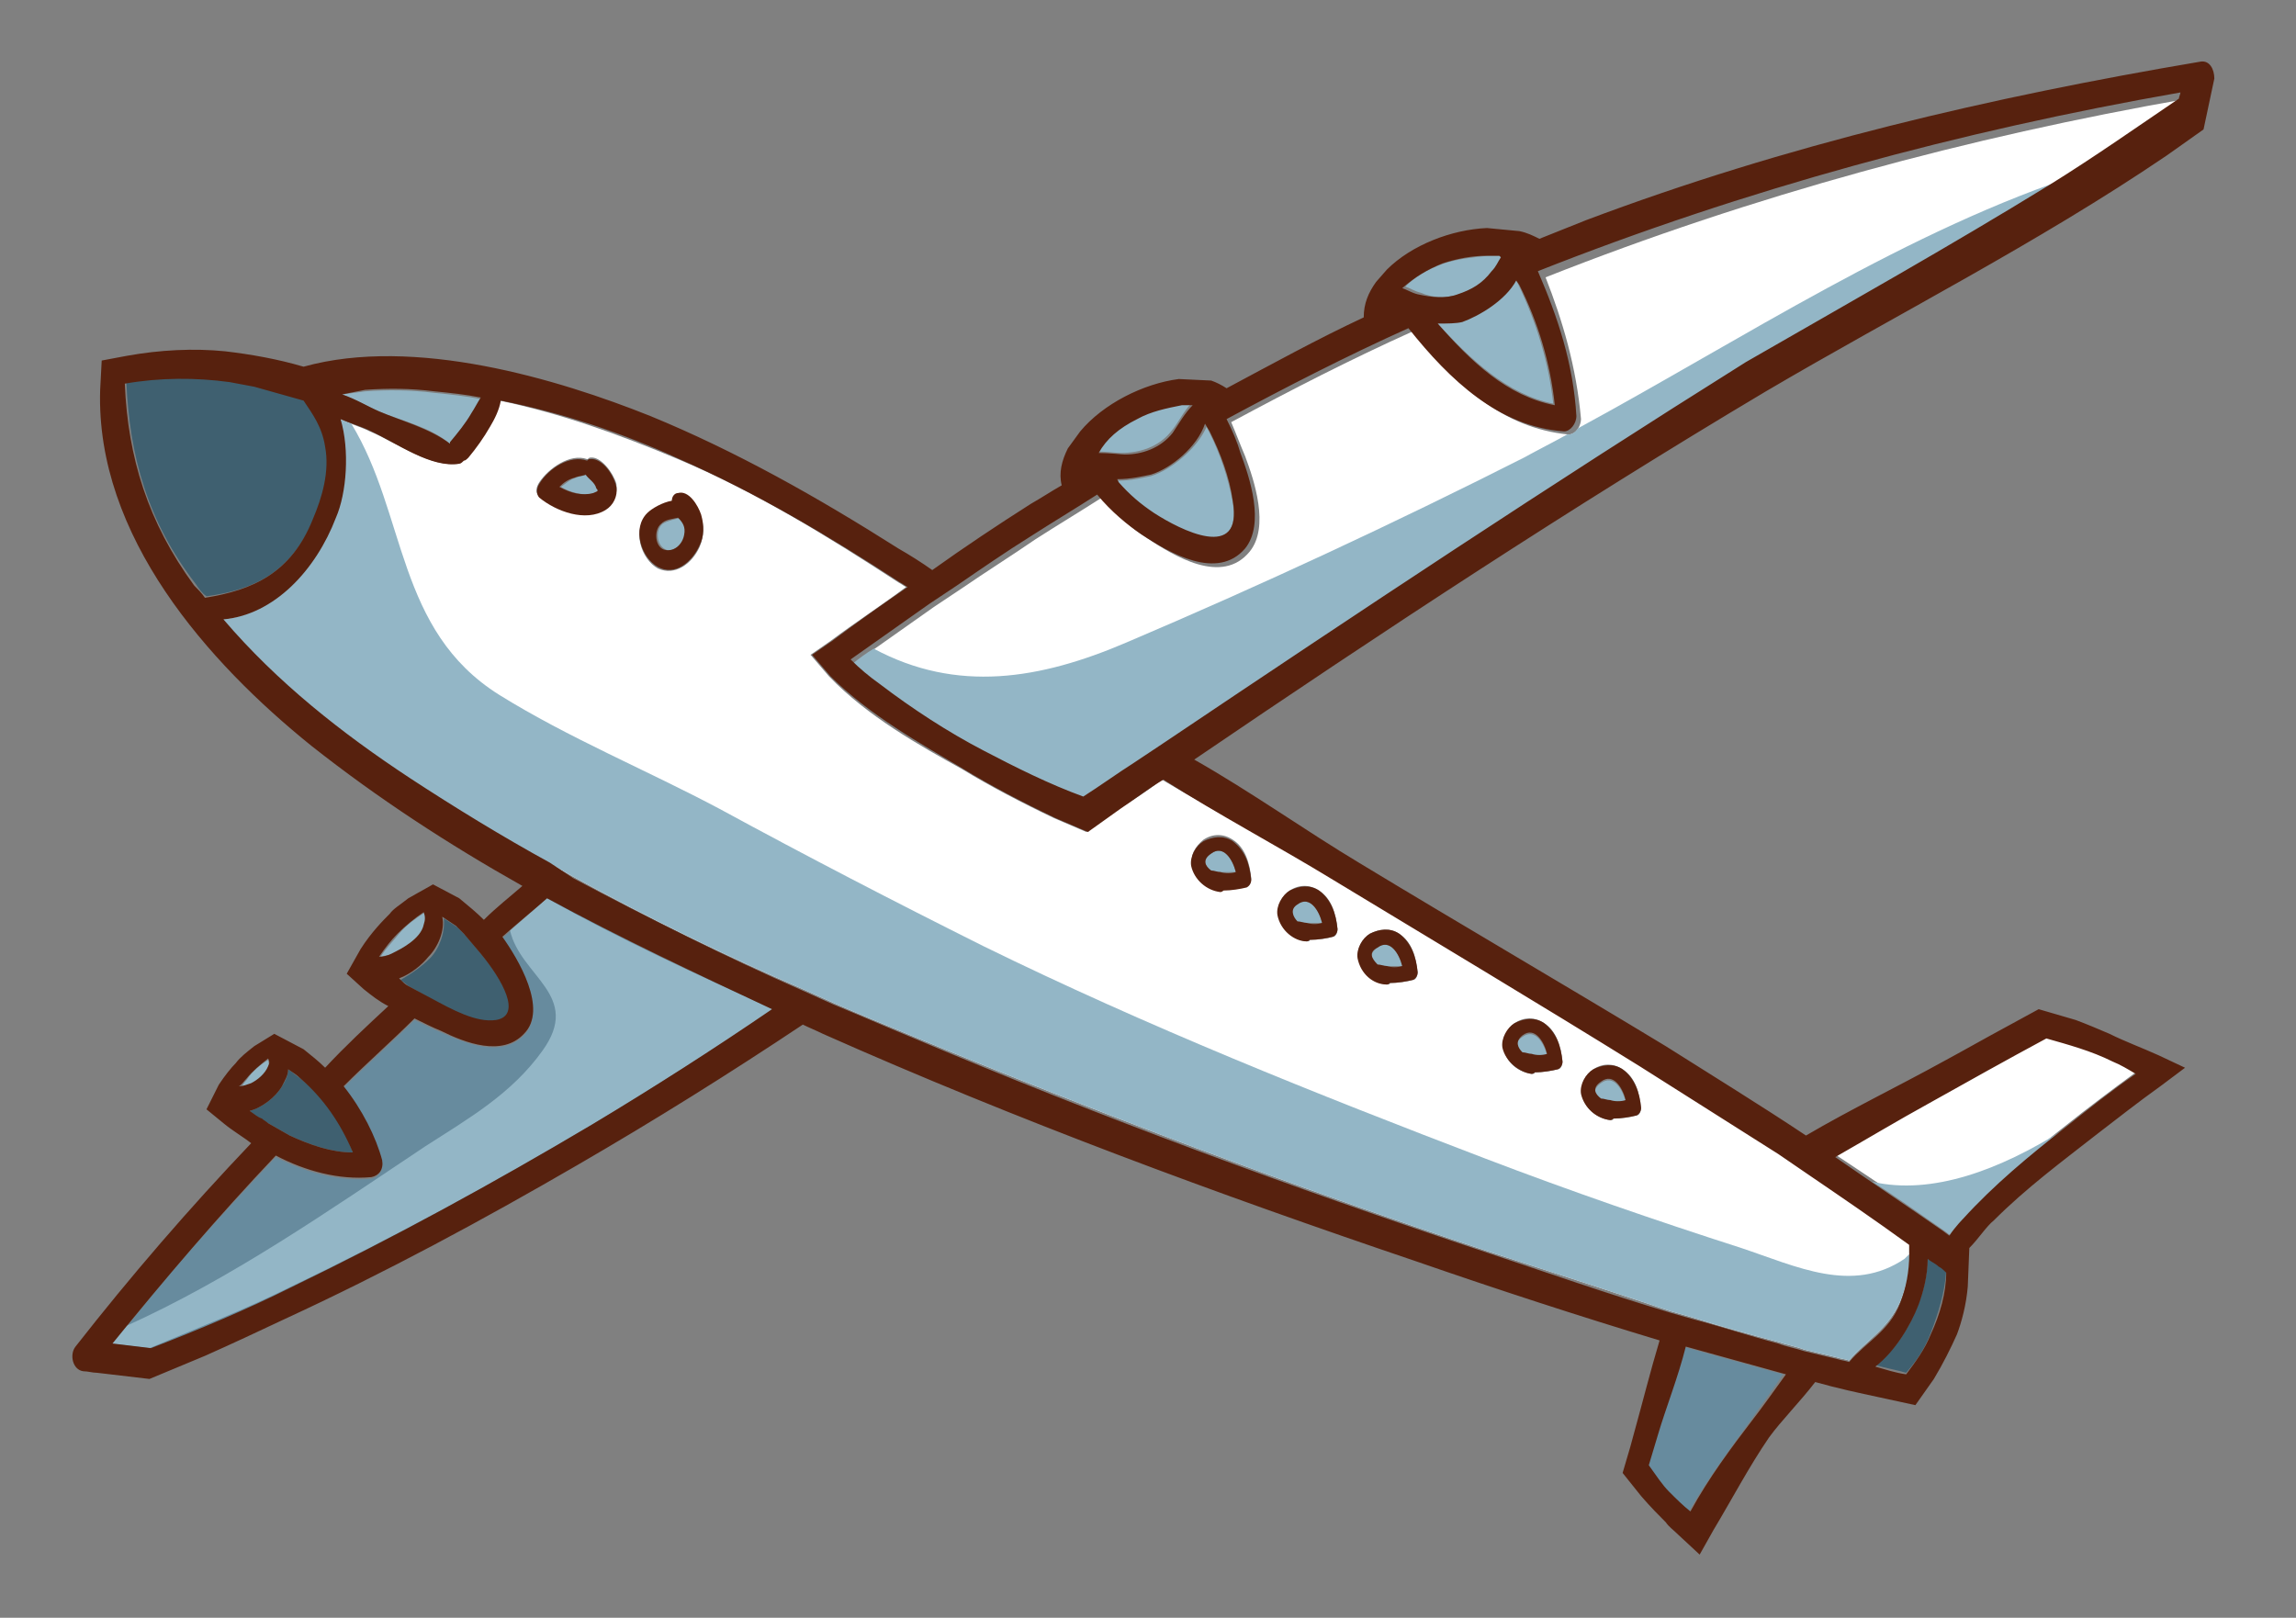
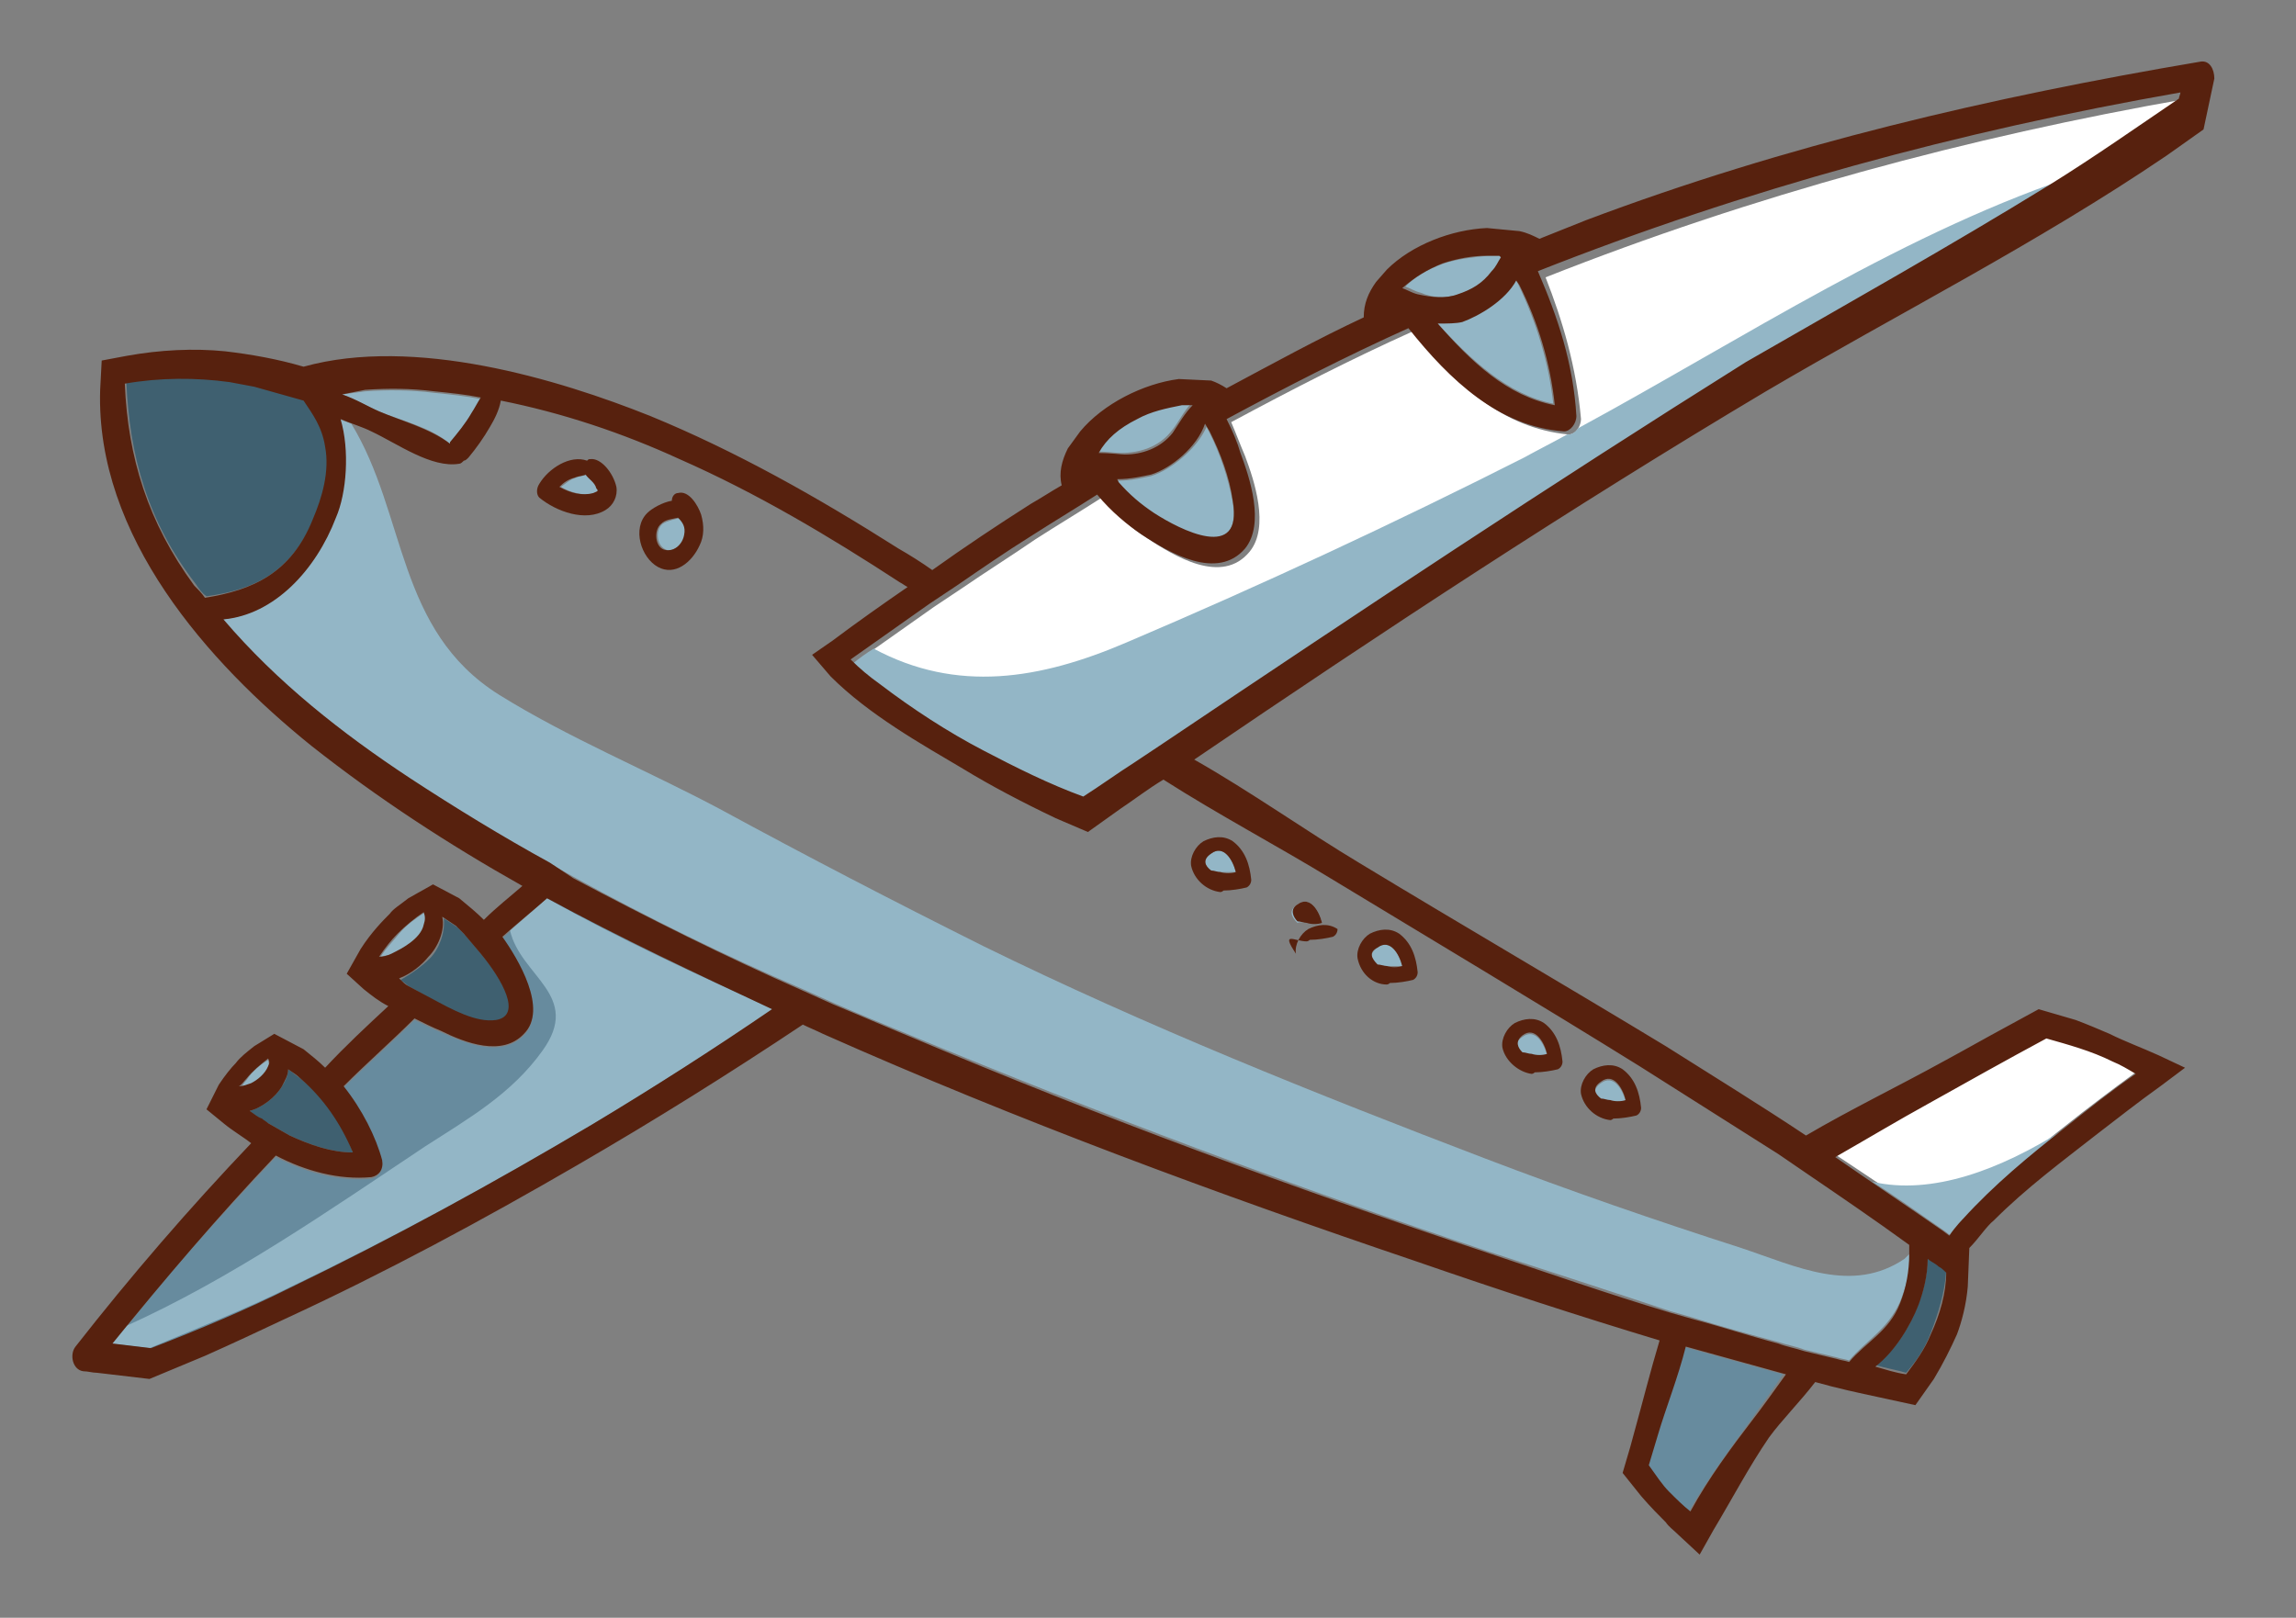
<svg xmlns="http://www.w3.org/2000/svg" id="Layer_1" x="0px" y="0px" viewBox="0 0 149 105" style="enable-background:new 0 0 149 105;" xml:space="preserve">
  <rect x="0" y="0" width="149" height="105" fill="#808080" stroke="none" />
  <style type="text/css"> .st0{fill:#93B6C6;} .st1{fill:#678B9E;} .st2{fill:#3F6070;} .st3{fill:#FFFFFF;} .st4{fill:#57210E;} </style>
  <g>
    <g>
      <path class="st0" d="M17.4,69.3c0.1-0.2,0-0.4,0-0.5c-0.5,0.3-1,0.7-1.4,1.3c-0.2,0.2-0.3,0.4-0.4,0.6c0.3,0,0.5-0.1,0.8-0.2 C16.8,70.2,17.2,69.8,17.4,69.3z" />
      <path class="st1" d="M32.6,60.9c1,1.3,3,4.6,1.4,6.3c-1.5,1.5-3.8,0.5-5.4-0.2c-0.5-0.2-1.1-0.5-1.7-0.8c-1.5,1.5-3.1,2.9-4.6,4.4 c1.2,1.5,2,3.3,2.5,4.8c0.1,0.5-0.2,1-0.7,1.1c-2.1,0.2-4.3-0.4-6.2-1.4c-3.7,3.9-7.3,7.9-10.6,12.2c0.8,0.1,1.7,0.2,2.5,0.3 c3.1-1.3,6.2-2.5,9.2-4C25.6,80.3,32,76.8,38.4,73c4-2.4,7.9-4.9,11.8-7.5c-4.9-2.2-9.8-4.5-14.6-7.2C34.6,59.2,33.6,60,32.6,60.9 z" />
      <path class="st0" d="M35.5,58.3c-0.8,0.7-1.6,1.4-2.4,2.1c0.7,3,4.7,4.2,2.1,7.8c-2,2.8-4.8,4.4-7.6,6.2C21.3,78.6,15,83,8.1,86.1 c-0.3,0.4-0.6,0.7-0.9,1.1c0.8,0.1,1.7,0.2,2.5,0.3c3.1-1.3,6.2-2.5,9.2-4C25.6,80.3,32,76.8,38.4,73c4-2.4,7.9-4.9,11.8-7.5 C45.3,63.3,40.3,61,35.5,58.3z" />
      <path class="st0" d="M26.7,61.2c0.3-0.3,0.8-0.7,0.9-1.2c0.1-0.3,0-0.5,0-0.8c-0.6,0.4-1.2,0.8-1.7,1.4c-0.4,0.5-0.9,1-1.2,1.5 c0.3-0.1,0.6-0.1,0.9-0.2C25.9,61.7,26.3,61.5,26.7,61.2z" />
      <path class="st0" d="M43,34c-0.5,0.4-0.4,1.5,0.3,1.7c0.5,0.1,1.1-0.5,1.2-1c0.1-0.5-0.1-0.8-0.3-1.1C43.8,33.7,43.3,33.8,43,34z" />
      <path class="st0" d="M38.1,30.8c-0.2,0.1-0.5,0.1-0.7,0.2c-0.4,0.1-0.7,0.4-1,0.6c0.7,0.4,1.5,0.6,2.2,0.4 c0.2-0.1,0.4-0.1,0.3-0.3C38.7,31.3,38.3,31.1,38.1,30.8z" />
      <path class="st2" d="M125.1,81.6c0,1.1-0.3,2.3-0.6,3c-0.5,1.4-1.5,3.1-2.8,4c0.7,0.2,1.3,0.3,2,0.5c0.6-0.7,1.2-1.5,1.6-2.6 c0.5-1.3,0.9-2.6,1-4c-0.2-0.1-0.4-0.3-0.5-0.4C125.6,81.9,125.3,81.8,125.1,81.6z" />
      <path class="st3" d="M126.5,80.1c0.4-0.6,0.8-1,0.9-1.1c2-2.2,4.3-4.1,6.6-5.9c1.5-1.2,3.1-2.4,4.6-3.5c-0.5-0.3-1-0.5-1.5-0.8 c-1.5-0.7-2.9-1.1-4.3-1.5c-2.5,1.4-5.1,2.8-7.6,4.2c-2,1.1-4,2.3-6,3.5c2.4,1.6,4.7,3.1,7,4.8L126.5,80.1z" />
      <path class="st0" d="M121.5,76.7c1.6,1,3.1,2.1,4.7,3.2l0.4,0.3c0.4-0.6,0.8-1,0.9-1.1c1.9-2.1,4.1-3.9,6.3-5.7 C129.8,75.9,125.4,77.6,121.5,76.7z" />
      <path class="st1" d="M107.5,93.1c-0.2,0.7-0.4,1.3-0.6,2c0.5,0.6,1,1.3,1.3,1.7c0.5,0.5,0.9,0.9,1.4,1.3c1.2-2.1,2.7-4.1,4-5.9 c0.6-0.9,1.4-1.9,2.1-3c-2.2-0.6-4.3-1.2-6.5-1.8C108.9,89.4,108.1,91.3,107.5,93.1z" />
      <path class="st0" d="M74.7,30.9c-0.5,0.1-1.3,0.3-2.2,0.3l0.1,0.2c0.7,0.7,1.4,1.4,2.3,2c1.7,1.1,5.7,3.2,5.1-0.8 c-0.3-1.6-0.8-3.1-1.5-4.5l-0.2-0.4C77.7,29.1,76,30.5,74.7,30.9z" />
      <path class="st2" d="M26.5,64l1.6,0.9c1.3,0.7,2.8,1.6,4.2,1.4c1.7-0.2,0.4-2.6-1-4.3l-1.1-1.3c-0.2-0.2-0.4-0.4-0.5-0.5 c-0.3-0.2-0.6-0.4-0.9-0.6c0.1,0.9-0.3,2-0.9,2.6c-0.5,0.5-1.2,1-1.9,1.4C26.1,63.7,26.3,63.8,26.5,64z" />
      <path class="st0" d="M93.2,20.9c2.2,2.4,4.6,4.7,7.6,5.3c-0.3-2.7-1.1-5.3-2.3-7.8l-0.2-0.3c-0.7,1.4-2.4,2.3-3.6,2.6 C94.4,20.9,93.8,20.9,93.2,20.9z" />
      <path class="st0" d="M94.7,19.1c0.8-0.3,1.6-0.7,2.2-1.5c0.2-0.3,0.4-0.6,0.6-0.9l-0.1-0.1c-0.3,0-0.5,0-0.8,0 c-1,0.1-2,0.2-2.9,0.5c-1.1,0.4-1.9,0.9-2.5,1.5c0.3,0.1,0.6,0.3,1,0.4C92.9,19.3,93.8,19.4,94.7,19.1z" />
      <path class="st2" d="M20.4,33.6c0.6-1.4,1.1-3.1,0.8-4.7c-0.2-1.3-0.8-2.1-1.4-3l-3.2-0.9c-0.5-0.1-1.1-0.2-1.6-0.3 c-2.3-0.3-4.6-0.3-6.8,0.1c0.2,4.8,1.4,9.1,4.5,13.1c0.2,0.3,0.4,0.6,0.7,0.8C16.4,38.3,18.9,37.2,20.4,33.6z" />
      <path class="st0" d="M76,28c0.5-0.6,0.8-1.3,1.3-1.8c-0.2,0-0.4,0-0.7,0c-1,0.1-2,0.4-2.9,0.9c-1.2,0.6-2,1.3-2.7,2.2 c0.7,0,1.5,0.1,1.7,0.1C74,29.4,75.2,29,76,28z" />
      <path class="st0" d="M29.2,28.8C29.2,28.7,29.2,28.7,29.2,28.8c0.5-0.7,1-1.3,1.4-1.9c0.2-0.3,0.4-0.7,0.6-1c-1-0.2-2-0.3-3-0.4 c-1.6-0.2-3.1-0.2-4.5-0.1l-1.5,0.2c0.8,0.3,1.7,0.8,2.4,1.1C26,27.3,27.9,27.7,29.2,28.8z" />
      <path class="st2" d="M17.4,72.9l1.4,0.8c1.3,0.6,2.7,1.1,4.1,1.1c-0.7-1.9-1.8-3.5-3.4-4.8c-0.3-0.2-0.5-0.4-0.8-0.6 c0,0.4-0.2,0.8-0.4,1.1c-0.4,0.7-1.3,1.4-2.1,1.6c0.2,0.2,0.5,0.4,0.7,0.5C17.1,72.7,17.2,72.8,17.4,72.9z" />
-       <path class="st3" d="M72.6,52.5L70.5,54l-2.1-0.9c-2.1-1-4.2-2.1-6-3.2c-2.7-1.5-6.1-3.4-8.6-6l-1.2-1.4l1.3-0.9 c1.6-1.2,3.3-2.3,4.9-3.5c-0.2-0.1-0.3-0.2-0.5-0.3c-4.6-3-9.3-5.9-14.3-8c-3.8-1.6-7.7-3-11.6-3.8c-0.1,0.6-0.4,1.2-0.7,1.7 c-0.4,0.7-0.9,1.4-1.4,2c-0.1,0.1-0.2,0.2-0.3,0.2c-0.1,0.1-0.2,0.2-0.3,0.2c-1.9,0.2-4-1.4-5.7-2.1c-0.6-0.3-1.3-0.5-2-0.8 c0.7,2,0.4,4.7-0.3,6.4c-1.4,3.4-4,6.3-7.3,6.6c3.5,4.1,7.8,7.4,12.1,10.3c3,2,6,3.8,9.1,5.5l1.6,0.9c4.9,2.7,9.8,5.1,14.9,7.3 l2,0.9c1.6,0.7,3.3,1.4,5,2.1c12.3,5.1,24.8,9.8,37.4,14c4,1.3,8,2.6,11.9,3.9l1.4,0.4c1.9,0.6,3.7,1.1,5.6,1.6 c0.6,0.2,1.2,0.3,1.7,0.5l2.1,0.5c0.3,0.1,0.5,0.1,0.8,0.2c1.1-1.3,2.5-2,3.3-3.8c0.4-1,0.7-2.1,0.6-3.2c0-0.2,0-0.4,0-0.6 c-2.2-1.6-4.4-3.1-6.6-4.6l-1.9-1.3c-3-2-6-3.9-9-5.7c-6.6-4.1-13.2-8-19.9-12.1c-3.6-2.2-7.4-4.2-11.1-6.4 C74.5,51.3,73.6,51.9,72.6,52.5z M39.3,33c-1.3,0.8-3.2,0.2-4.3-0.8c-0.3-0.2-0.2-0.6,0-0.9c0.6-0.9,2-1.9,3.1-1.5 c0.1,0,0.1-0.1,0.2-0.1c0.7-0.1,1.5,1,1.7,1.7C40.1,32.1,39.8,32.7,39.3,33z M45.4,35.5c-0.5,1.1-1.6,1.9-2.7,1.4 c-1.1-0.6-1.7-2.5-0.7-3.5c0.3-0.3,1-0.7,1.6-0.8c0,0,0,0,0,0c0-0.3,0.2-0.5,0.4-0.5c0.7-0.1,1.3,0.9,1.5,1.5 C45.7,34.1,45.7,34.8,45.4,35.5z M103.4,69.4c0.6-0.4,1.3-0.4,1.9,0c0.8,0.5,1.1,1.5,1.2,2.5c0,0.2-0.1,0.5-0.3,0.5 c-0.4,0.1-0.9,0.2-1.5,0.2c0,0.1-0.1,0.1-0.2,0.1c-0.8-0.1-1.7-0.7-1.8-1.7C102.5,70.4,102.9,69.7,103.4,69.4z M98.3,66.4 c0.6-0.4,1.3-0.4,1.9,0c0.8,0.5,1.1,1.5,1.2,2.5c0,0.2-0.1,0.5-0.3,0.5c-0.4,0.1-0.9,0.2-1.5,0.2c0,0.1-0.1,0.1-0.2,0.1 c-0.8-0.1-1.7-0.7-1.8-1.7C97.5,67.4,97.8,66.7,98.3,66.4z M88.9,60.6c0.6-0.3,1.3-0.4,1.9,0c0.8,0.5,1.1,1.5,1.2,2.5 c0,0.2-0.1,0.5-0.3,0.5c-0.4,0.1-0.9,0.2-1.5,0.2c0,0.1-0.1,0.1-0.2,0.1c-0.8-0.1-1.7-0.7-1.8-1.7C88,61.6,88.4,60.9,88.9,60.6z M83.7,57.8c0.6-0.4,1.3-0.4,1.9,0c0.8,0.5,1.1,1.5,1.2,2.5c0,0.2-0.1,0.5-0.3,0.5C86.2,60.9,85.6,61,85,61c0,0.1-0.1,0.1-0.2,0.1 c-0.8-0.1-1.7-0.7-1.8-1.7C82.9,58.8,83.2,58.1,83.7,57.8z M78.1,54.5c0.6-0.4,1.3-0.4,1.9,0c0.8,0.5,1.1,1.5,1.2,2.5 c0,0.2-0.1,0.5-0.3,0.5c-0.4,0.1-0.9,0.2-1.5,0.2c0,0.1-0.1,0.1-0.2,0.1c-0.8-0.1-1.7-0.7-1.8-1.7C77.2,55.5,77.6,54.9,78.1,54.5z " />
      <path class="st0" d="M123.6,81.7c-3.4,2.3-7,0.5-10.6-0.7c-5.6-1.8-11.1-3.7-16.6-5.8c-11-4.2-22-8.6-32.6-13.8 c-5.8-2.9-11.4-5.8-17.1-8.9c-4.7-2.5-9.8-4.6-14.3-7.4c-6.7-4.2-6-11.7-9.6-17.6c-0.3-0.1-0.5-0.2-0.8-0.3c0.7,2,0.4,4.7-0.3,6.4 c-1.4,3.4-4,6.3-7.3,6.6c3.5,4.1,7.8,7.4,12.1,10.3c3,2,6,3.8,9.1,5.5l1.6,0.9c4.9,2.7,9.8,5.1,14.9,7.3l2,0.9 c1.6,0.7,3.3,1.4,5,2.1c12.3,5.1,24.8,9.8,37.4,14c4,1.3,8,2.6,11.9,3.9l1.4,0.4c1.9,0.6,3.7,1.1,5.6,1.6c0.6,0.2,1.2,0.3,1.7,0.5 l2.1,0.5c0.3,0.1,0.5,0.1,0.8,0.2c1.1-1.3,2.5-2,3.3-3.8c0.4-1,0.7-2,0.6-3.1C123.8,81.5,123.7,81.6,123.6,81.7z" />
      <path class="st0" d="M79.2,56.6c0.3,0,0.7,0,1,0c-0.2-0.8-0.8-1.8-1.6-1.2c-0.6,0.4-0.4,0.8,0,1.2C78.8,56.6,79,56.6,79.2,56.6z" />
      <path class="st0" d="M84.8,59.9c0.3,0,0.7,0,1,0c-0.2-0.8-0.8-1.8-1.6-1.2c-0.6,0.4-0.4,0.8,0,1.2C84.4,59.8,84.6,59.9,84.8,59.9z " />
      <path class="st0" d="M90,62.7c0.3,0,0.7,0,1,0c-0.2-0.8-0.8-1.8-1.6-1.2c-0.6,0.4-0.4,0.8,0,1.2C89.6,62.6,89.8,62.7,90,62.7z" />
      <path class="st3" d="M102.6,27.2c0,0.4-0.3,1-0.8,1c-4.3-0.4-7.4-3.3-10.1-6.7c-4,1.8-7.9,3.8-11.8,5.9c0.3,0.7,0.6,1.5,0.9,2.2 c0.6,1.6,1.6,4.6,0.3,6.2c-1.8,2.2-4.9,0.3-6.7-0.9c-1-0.6-2-1.6-2.9-2.6c-1.4,0.9-2.9,1.8-4.3,2.7c-1.6,1.1-3.2,2.1-4.8,3.2 l-1.8,1.2c-1.7,1.2-3.4,2.4-5.1,3.6c0.6,0.5,1.2,1.1,1.9,1.6c2.2,1.6,4.4,3,6.7,4.3c2.1,1.1,4.2,2.2,6.5,3 c1.1-0.7,2.2-1.5,3.3-2.2l2-1.4c0,0,0,0,0,0c12.5-8.4,25-16.7,37.9-24.4c6.5-3.9,13.2-7.5,19.7-11.5c2.9-1.8,5.7-3.7,8.4-5.6 c0-0.1,0.1-0.3,0.1-0.4c-14.3,2.5-28.3,6.3-41.7,11.6C101.4,20.8,102.3,23.8,102.6,27.2z" />
      <path class="st0" d="M102.4,27.8c-0.1,0.2-0.4,0.4-0.6,0.4c0,0,0,0-0.1,0c-0.9,0.5-1.9,1-2.8,1.5c-8.5,4.3-17.1,8.3-25.8,12 c-5.6,2.4-11,3.3-16.4,0.4c-0.5,0.3-0.9,0.6-1.4,1c0.6,0.5,1.2,1.1,1.9,1.6c2.2,1.6,4.4,3,6.7,4.3c2.1,1.1,4.2,2.2,6.5,3 c1.1-0.7,2.2-1.5,3.3-2.2l2-1.4c0,0,0,0,0,0c12.5-8.4,25-16.7,37.9-24.4c6.5-3.9,13.2-7.5,19.7-11.5c0.7-0.4,1.4-0.9,2-1.3 C123.8,14.9,113.1,22,102.4,27.8z" />
      <path class="st0" d="M99.4,68.5c0.3,0,0.7,0,1,0c-0.2-0.8-0.8-1.8-1.6-1.2c-0.6,0.4-0.4,0.8,0,1.2C99,68.4,99.2,68.4,99.4,68.5z" />
      <path class="st0" d="M104.5,71.5c0.3,0,0.7,0,1,0c-0.2-0.8-0.8-1.8-1.6-1.2c-0.6,0.4-0.4,0.8,0,1.2 C104.1,71.4,104.3,71.4,104.5,71.5z" />
    </g>
    <g>
      <path class="st4" d="M140.6,10.1l2.4-1.7l0.7-3.3c0-0.6-0.3-1.2-0.9-1.1c-13.6,2.3-26.9,5.4-39.9,10.3c-1,0.4-2,0.8-3,1.2 c-0.4-0.2-0.8-0.4-1.3-0.5l-2.1-0.2c-2.3,0.1-4.9,1.1-6.5,2.7l-0.7,0.8c-0.5,0.7-0.8,1.4-0.8,2.3c-3,1.4-5.9,3-8.9,4.6 c-0.3-0.2-0.7-0.4-1-0.5l-2.1-0.1c-2.3,0.3-4.9,1.6-6.4,3.4l-0.8,1.1c-0.4,0.8-0.6,1.6-0.4,2.4c-0.7,0.4-1.3,0.8-2,1.2 c-2.2,1.4-4.3,2.8-6.4,4.3c-0.7-0.5-1.5-1-2.2-1.4c-5.2-3.3-10.5-6.3-16.1-8.6c-6-2.4-15.3-5.2-22.5-3.2c-1.7-0.5-3.4-0.8-5.1-1 c-2-0.2-4.2-0.1-6.4,0.3l-1.6,0.3l-0.1,1.9C6.2,34.8,13.5,43,20.2,48.4c4.3,3.4,8.9,6.4,13.7,9.1c-0.8,0.7-1.7,1.4-2.5,2.2 c-0.5-0.5-1-0.9-1.6-1.4l-1.7-0.9l-1.6,0.9c-0.5,0.4-1,0.7-1.2,1c-0.4,0.4-1.2,1.2-1.9,2.3l-0.9,1.6l1.1,1c0.5,0.4,1,0.8,1.6,1.1 c-1.4,1.3-2.8,2.6-4.1,4c-0.4-0.4-0.9-0.8-1.4-1.2l-1.9-1l-1.3,0.8c-0.5,0.4-0.9,0.7-1.2,1.1c-0.3,0.3-0.7,0.8-1.1,1.4L13.4,72 l1.1,0.9c0.6,0.5,1.3,0.9,1.8,1.3c-4,4.2-7.8,8.6-11.4,13.2c-0.4,0.5-0.2,1.5,0.5,1.6c0.3,0,0.6,0.1,0.9,0.1l3.4,0.4l3.6-1.5 c1.8-0.8,3.5-1.6,5.2-2.4c6.5-3,12.8-6.4,19-10c5-2.9,9.8-5.9,14.6-9.1c0.4,0.2,0.9,0.4,1.3,0.6c12.6,5.6,25.6,10.4,38.6,14.8 c5.2,1.8,10.4,3.5,15.7,5.1c-0.6,2-1.1,4-1.6,5.8c-0.1,0.4-0.2,0.7-0.3,1.1l-0.5,1.7l1.2,1.5c0.6,0.7,1.2,1.3,1.6,1.7 c0.2,0.3,0.5,0.5,0.8,0.8l1.4,1.3l0.9-1.6c1.2-2,2.3-4.1,3.6-6c0.8-1.1,2-2.3,3-3.6c1.4,0.4,2.8,0.7,4.2,1l2.3,0.5l1.2-1.7 c0.6-1,1.1-2,1.5-2.9c0.3-0.8,0.6-1.9,0.7-3.1l0.1-2.5l0,0c0.6-0.6,1.1-1.4,1.6-1.8c2.1-2.1,4.4-3.8,6.7-5.6 c1.3-1,2.7-2.1,4.1-3.1l1.6-1.2l-1.7-0.8c-1.1-0.5-2.2-0.9-3.2-1.4c-0.7-0.3-1.4-0.6-2.2-0.9l-2.4-0.7l-2.2,1.2 c-1.3,0.7-2.7,1.5-4,2.2c-2.9,1.6-6,3.1-8.9,4.8c-3-2-6.1-3.9-9.1-5.8C101.5,63.9,94.8,60,88.2,56c-3.5-2.1-7-4.6-10.7-6.7 C89.7,41,102,32.9,114.6,25.4C123.1,20.4,132.2,15.8,140.6,10.1z M98.4,18.2l0.2,0.3c1.2,2.4,2,5,2.3,7.8 c-3.1-0.6-5.4-2.8-7.6-5.3c0.6,0,1.2,0,1.6-0.1C96,20.5,97.7,19.5,98.4,18.2z M93.6,17.1c0.9-0.3,1.9-0.5,2.9-0.5 c0.3,0,0.5,0,0.8,0l0.1,0.1c-0.2,0.3-0.3,0.6-0.6,0.9c-0.6,0.8-1.3,1.2-2.2,1.5c-0.8,0.3-1.7,0.2-2.6,0c-0.4-0.1-0.7-0.3-1-0.4 C91.8,18,92.6,17.5,93.6,17.1z M78.5,28c0.7,1.4,1.3,3,1.5,4.5c0.7,4-3.4,1.9-5.1,0.8c-0.9-0.6-1.6-1.2-2.3-2l-0.1-0.2 c0.9,0,1.7-0.2,2.2-0.3c1.3-0.4,3-1.8,3.5-3.3L78.5,28z M73.8,27.2c0.9-0.5,1.9-0.7,2.9-0.9c0.2,0,0.4,0,0.7,0 c-0.5,0.5-0.9,1.2-1.3,1.8c-0.8,1-2,1.4-3.1,1.4c-0.2,0-1-0.1-1.7-0.1C71.8,28.5,72.6,27.8,73.8,27.2z M23.7,25.3 c1.5-0.1,2.9-0.1,4.5,0.1c1,0.1,2,0.2,3,0.4c-0.2,0.3-0.4,0.7-0.6,1c-0.4,0.7-0.9,1.3-1.4,1.9c0,0,0,0,0,0.1 c-1.3-1-3.2-1.5-4.6-2.1c-0.7-0.3-1.5-0.8-2.4-1.1L23.7,25.3z M13.3,38.8c-0.2-0.3-0.5-0.6-0.7-0.8c-3-4.1-4.3-8.3-4.5-13.1 c2.3-0.4,4.6-0.4,6.8-0.1c0.5,0.1,1.1,0.2,1.6,0.3l3.2,0.9c0.6,0.9,1.2,1.7,1.4,3c0.3,1.6-0.2,3.3-0.8,4.7 C18.9,37.2,16.4,38.3,13.3,38.8z M28.7,59.5c0.3,0.2,0.6,0.4,0.9,0.6c0.1,0.1,0.3,0.3,0.5,0.5l1.1,1.3c1.4,1.7,2.7,4,1,4.3 c-1.3,0.2-2.9-0.7-4.2-1.4L26.5,64c-0.2-0.1-0.4-0.3-0.6-0.5c0.8-0.3,1.5-0.9,1.9-1.4C28.4,61.5,28.9,60.4,28.7,59.5z M24.6,62.1 c0.4-0.6,0.8-1.1,1.2-1.5c0.5-0.5,1.1-1,1.7-1.4c0.1,0.3,0.1,0.5,0,0.8c-0.1,0.5-0.5,0.9-0.9,1.2c-0.4,0.3-0.8,0.5-1.2,0.7 C25.2,62,24.9,62.1,24.6,62.1z M16,70c0.4-0.5,0.9-0.9,1.4-1.3c0.1,0.2,0.1,0.3,0,0.5c-0.2,0.5-0.7,0.9-1.1,1.1 c-0.3,0.1-0.5,0.2-0.8,0.2C15.7,70.4,15.8,70.2,16,70z M16.2,72.1c0.8-0.2,1.7-0.9,2.1-1.6c0.2-0.4,0.4-0.7,0.4-1.1 c0.3,0.2,0.6,0.4,0.8,0.6c1.5,1.3,2.6,2.9,3.4,4.8c-1.4,0-2.8-0.5-4.1-1.1l-1.4-0.8c-0.1-0.1-0.3-0.2-0.4-0.3 C16.7,72.5,16.5,72.3,16.2,72.1z M38.4,73C32,76.8,25.6,80.3,19,83.5c-3,1.5-6.1,2.8-9.2,4c-0.8-0.1-1.7-0.2-2.5-0.3 c3.4-4.2,6.9-8.3,10.6-12.2c1.9,1,4.1,1.6,6.2,1.4c0.5-0.1,0.8-0.5,0.7-1.1c-0.4-1.5-1.3-3.3-2.5-4.8c1.5-1.5,3.1-2.9,4.6-4.4 c0.6,0.3,1.2,0.6,1.7,0.8c1.6,0.8,4,1.7,5.4,0.2c1.6-1.6-0.4-4.9-1.4-6.3c1-0.9,2-1.7,2.9-2.5c4.8,2.6,9.7,4.9,14.6,7.2 C46.3,68.1,42.4,70.6,38.4,73z M113.7,92.2c-1.3,1.7-2.8,3.7-4,5.9c-0.5-0.4-0.9-0.8-1.4-1.3c-0.4-0.4-0.8-1-1.3-1.7 c0.2-0.7,0.4-1.3,0.6-2c0.5-1.7,1.3-3.7,1.8-5.7c2.2,0.6,4.3,1.2,6.5,1.8C115.1,90.3,114.4,91.3,113.7,92.2z M125.3,86.6 c-0.4,1-1,1.8-1.6,2.6c-0.7-0.1-1.3-0.3-2-0.5c1.3-1,2.3-2.7,2.8-4c0.3-0.8,0.6-1.9,0.6-3c0.2,0.2,0.5,0.3,0.7,0.5 c0.2,0.1,0.4,0.3,0.5,0.4C126.3,83.9,125.9,85.3,125.3,86.6z M125.2,71.6c2.5-1.4,5-2.8,7.6-4.2c1.4,0.4,2.9,0.8,4.3,1.5 c0.5,0.2,1,0.5,1.5,0.8c-1.6,1.1-3.1,2.3-4.6,3.5c-2.3,1.8-4.6,3.7-6.6,5.9c0,0-0.5,0.5-0.9,1.1l-0.4-0.3c-2.3-1.6-4.7-3.2-7-4.8 C121.2,73.9,123.2,72.7,125.2,71.6z M86.5,57.1c6.6,4,13.3,8,19.9,12.1c3,1.9,6,3.8,9,5.7l1.9,1.3c2.2,1.5,4.4,3,6.6,4.6 c0,0.2,0,0.4,0,0.6c0,1.1-0.2,2.2-0.6,3.2c-0.7,1.8-2.2,2.5-3.3,3.8c-0.3-0.1-0.5-0.1-0.8-0.2l-2.1-0.5c-0.6-0.2-1.2-0.3-1.7-0.5 c-1.9-0.5-3.7-1.1-5.6-1.6l-1.4-0.4c-4-1.2-8-2.6-11.9-3.9c-12.6-4.2-25.1-8.8-37.4-14c-1.7-0.7-3.3-1.4-5-2.1l-2-0.9 c-5-2.2-10-4.7-14.9-7.3L35.7,56c-3.1-1.7-6.2-3.6-9.1-5.5c-4.4-2.9-8.6-6.2-12.1-10.3c3.3-0.3,6-3.2,7.3-6.6 c0.7-1.6,0.9-4.4,0.3-6.4c0.7,0.3,1.4,0.5,2,0.8c1.7,0.8,3.9,2.4,5.7,2.1c0.1,0,0.2-0.1,0.3-0.2c0.1,0,0.2-0.1,0.3-0.2 c0.5-0.6,1-1.3,1.4-2c0.3-0.5,0.6-1.1,0.7-1.7c4,0.8,7.9,2.1,11.6,3.8c5,2.2,9.7,5,14.3,8c0.2,0.1,0.3,0.2,0.5,0.3 c-1.6,1.1-3.3,2.3-4.9,3.5l-1.3,0.9l1.2,1.4c2.5,2.5,5.9,4.4,8.6,6c1.8,1.1,3.9,2.2,6,3.2l2.1,0.9l2.1-1.5 c0.9-0.6,1.8-1.3,2.8-1.9C79.1,52.9,82.9,54.9,86.5,57.1z M75.7,48.1C75.7,48.2,75.7,48.2,75.7,48.1l-2.1,1.4 c-1.1,0.7-2.2,1.5-3.3,2.2c-2.2-0.8-4.4-1.9-6.5-3c-2.3-1.2-4.6-2.7-6.7-4.3c-0.7-0.5-1.3-1-1.9-1.6c1.7-1.2,3.4-2.4,5.1-3.6 l1.8-1.2c1.6-1.1,3.2-2.2,4.8-3.2c1.4-0.9,2.9-1.8,4.3-2.7c0.9,1.1,2,2,2.9,2.6c1.8,1.2,4.9,3,6.7,0.9c1.3-1.6,0.3-4.6-0.3-6.2 c-0.2-0.7-0.5-1.4-0.9-2.2c3.9-2.1,7.8-4.1,11.8-5.9c2.7,3.4,5.9,6.4,10.1,6.7c0.4,0,0.8-0.5,0.8-1c-0.2-3.4-1.2-6.4-2.5-9.4 c13.4-5.3,27.4-9.1,41.7-11.6c0,0.1-0.1,0.3-0.1,0.4c-2.8,1.9-5.5,3.8-8.4,5.6c-6.5,4-13.1,7.7-19.7,11.5 C100.7,31.4,88.2,39.7,75.7,48.1z" />
      <path class="st4" d="M38.3,29.8c-0.1,0-0.1,0-0.2,0.1c-1.1-0.4-2.5,0.5-3.1,1.5c-0.2,0.3-0.2,0.7,0,0.9c1.1,0.9,3,1.6,4.3,0.8 c0.5-0.3,0.8-0.9,0.7-1.5C39.8,30.7,39,29.7,38.3,29.8z M38.5,32c-0.7,0.2-1.5,0-2.2-0.4c0.3-0.3,0.6-0.5,1-0.6 c0.2-0.1,0.5-0.1,0.7-0.2c0.2,0.3,0.6,0.5,0.7,0.9C38.9,31.9,38.7,31.9,38.5,32z" />
      <path class="st4" d="M44,32c-0.2,0-0.4,0.2-0.4,0.5c0,0,0,0,0,0C43,32.6,42.3,33,42,33.3c-1,1-0.4,2.9,0.7,3.5 c1.1,0.6,2.2-0.3,2.7-1.4c0.3-0.6,0.3-1.3,0.1-2C45.3,32.8,44.7,31.8,44,32z M44.4,34.7c-0.1,0.6-0.6,1.1-1.2,1 c-0.7-0.1-0.8-1.3-0.3-1.7c0.3-0.3,0.7-0.3,1.1-0.4C44.3,33.9,44.5,34.2,44.4,34.7z" />
      <path class="st4" d="M79.2,57.9c0.1,0,0.2-0.1,0.2-0.1c0.5,0,1.1-0.1,1.5-0.2c0.2-0.1,0.3-0.3,0.3-0.5c-0.1-1-0.4-1.9-1.2-2.5 c-0.6-0.4-1.3-0.3-1.9,0c-0.5,0.3-0.9,1-0.8,1.6C77.5,57.1,78.3,57.8,79.2,57.9z M78.6,55.4c0.8-0.6,1.4,0.4,1.6,1.2 c-0.3,0.1-0.7,0.1-1,0c-0.2,0-0.4-0.1-0.6-0.1C78.2,56.2,78,55.8,78.6,55.4z" />
-       <path class="st4" d="M84.8,61.1c0.1,0,0.2-0.1,0.2-0.1c0.5,0,1.1-0.1,1.5-0.2c0.2-0.1,0.3-0.3,0.3-0.5c-0.1-1-0.4-1.9-1.2-2.5 c-0.6-0.4-1.3-0.3-1.9,0c-0.5,0.3-0.9,1-0.8,1.6C83.1,60.4,84,61.1,84.8,61.1z M84.2,58.7c0.8-0.6,1.4,0.4,1.6,1.2 c-0.3,0.1-0.7,0.1-1,0c-0.2,0-0.4-0.1-0.6-0.1C83.9,59.5,83.7,59,84.2,58.7z" />
+       <path class="st4" d="M84.8,61.1c0.1,0,0.2-0.1,0.2-0.1c0.5,0,1.1-0.1,1.5-0.2c0.2-0.1,0.3-0.3,0.3-0.5c-0.6-0.4-1.3-0.3-1.9,0c-0.5,0.3-0.9,1-0.8,1.6C83.1,60.4,84,61.1,84.8,61.1z M84.2,58.7c0.8-0.6,1.4,0.4,1.6,1.2 c-0.3,0.1-0.7,0.1-1,0c-0.2,0-0.4-0.1-0.6-0.1C83.9,59.5,83.7,59,84.2,58.7z" />
      <path class="st4" d="M90,63.9c0.1,0,0.2-0.1,0.2-0.1c0.5,0,1.1-0.1,1.5-0.2c0.2-0.1,0.3-0.3,0.3-0.5c-0.1-1-0.4-1.9-1.2-2.5 c-0.6-0.4-1.3-0.3-1.9,0c-0.5,0.3-0.9,1-0.8,1.6C88.3,63.2,89.1,63.9,90,63.9z M89.4,61.5c0.8-0.6,1.4,0.4,1.6,1.2 c-0.3,0.1-0.7,0.1-1,0c-0.2,0-0.4-0.1-0.6-0.1C89,62.2,88.8,61.8,89.4,61.5z" />
      <path class="st4" d="M99.4,69.7c0.1,0,0.2-0.1,0.2-0.1c0.5,0,1.1-0.1,1.5-0.2c0.2-0.1,0.3-0.3,0.3-0.5c-0.1-1-0.4-1.9-1.2-2.5 c-0.6-0.4-1.3-0.3-1.9,0c-0.5,0.3-0.9,1-0.8,1.6C97.7,68.9,98.6,69.6,99.4,69.7z M98.8,67.2c0.8-0.6,1.4,0.4,1.6,1.2 c-0.3,0.1-0.7,0.1-1,0c-0.2,0-0.4-0.1-0.6-0.1C98.5,68,98.3,67.6,98.8,67.2z" />
      <path class="st4" d="M104.5,72.7c0.1,0,0.2-0.1,0.2-0.1c0.5,0,1.1-0.1,1.5-0.2c0.2-0.1,0.3-0.3,0.3-0.5c-0.1-1-0.4-1.9-1.2-2.5 c-0.6-0.4-1.3-0.3-1.9,0c-0.5,0.3-0.9,1-0.8,1.6C102.8,71.9,103.6,72.6,104.5,72.7z M103.9,70.2c0.8-0.6,1.4,0.4,1.6,1.2 c-0.3,0.1-0.7,0.1-1,0c-0.2,0-0.4-0.1-0.6-0.1C103.5,71,103.3,70.6,103.9,70.2z" />
    </g>
  </g>
</svg>